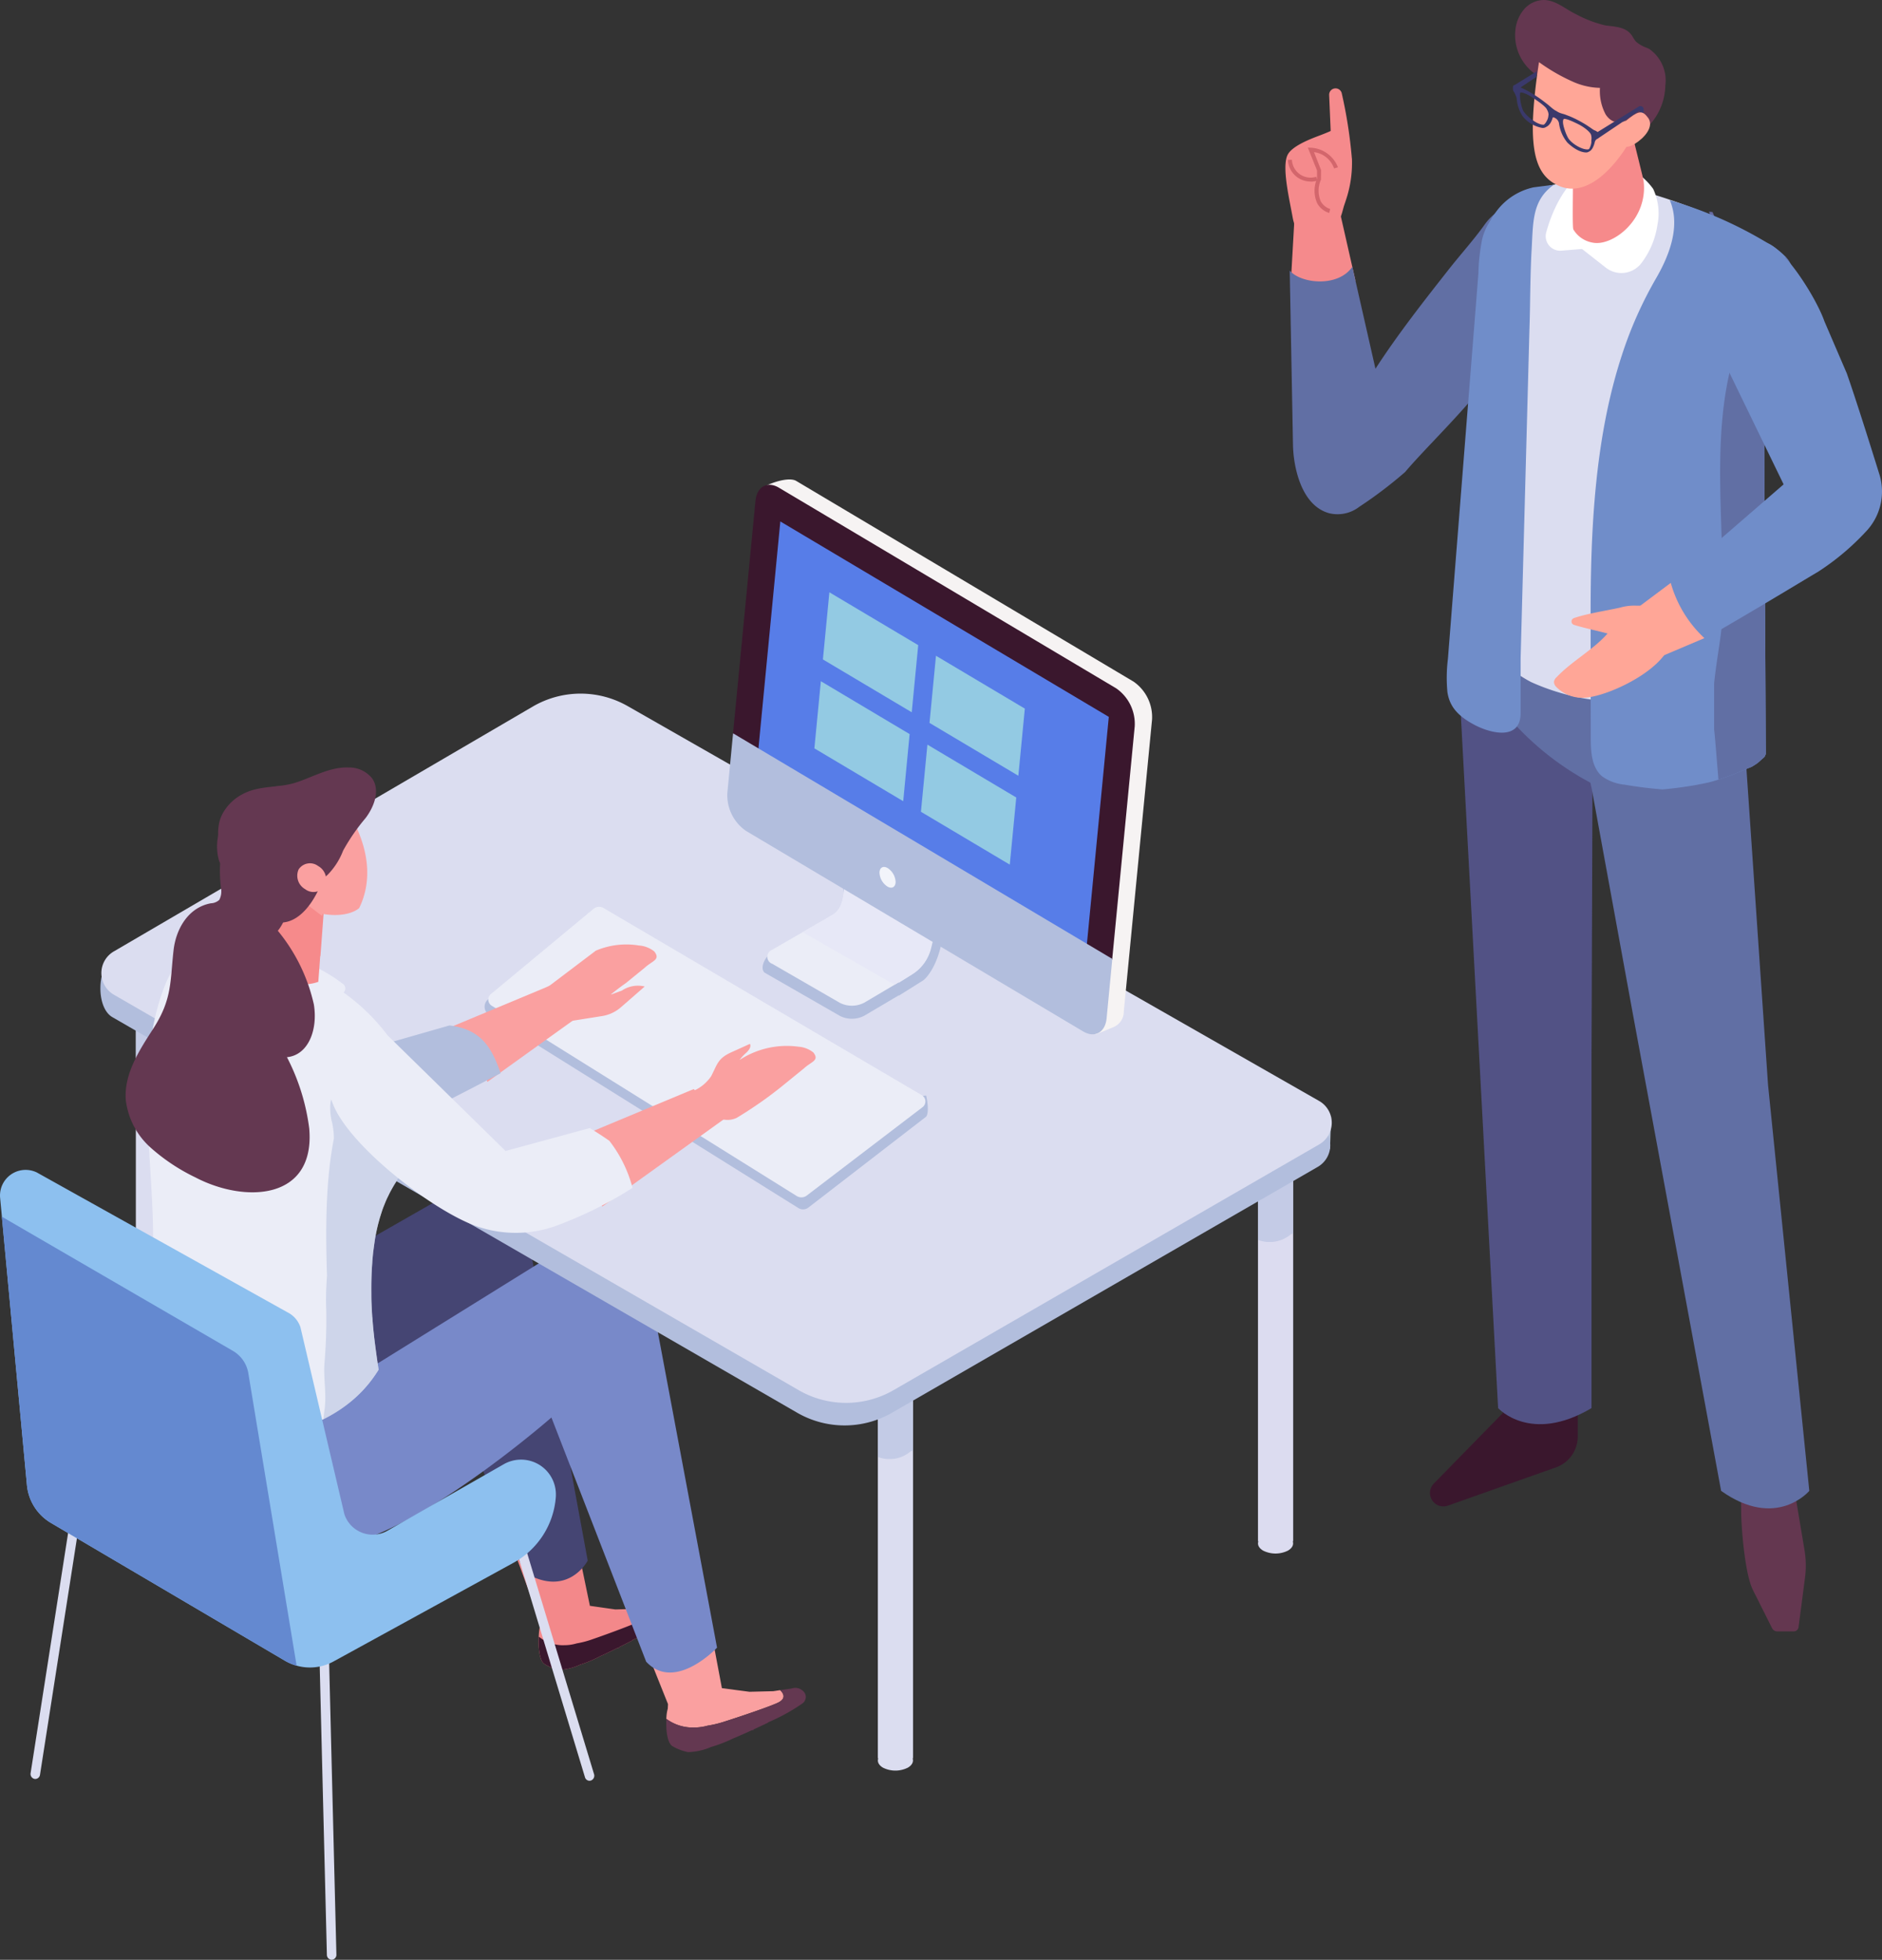
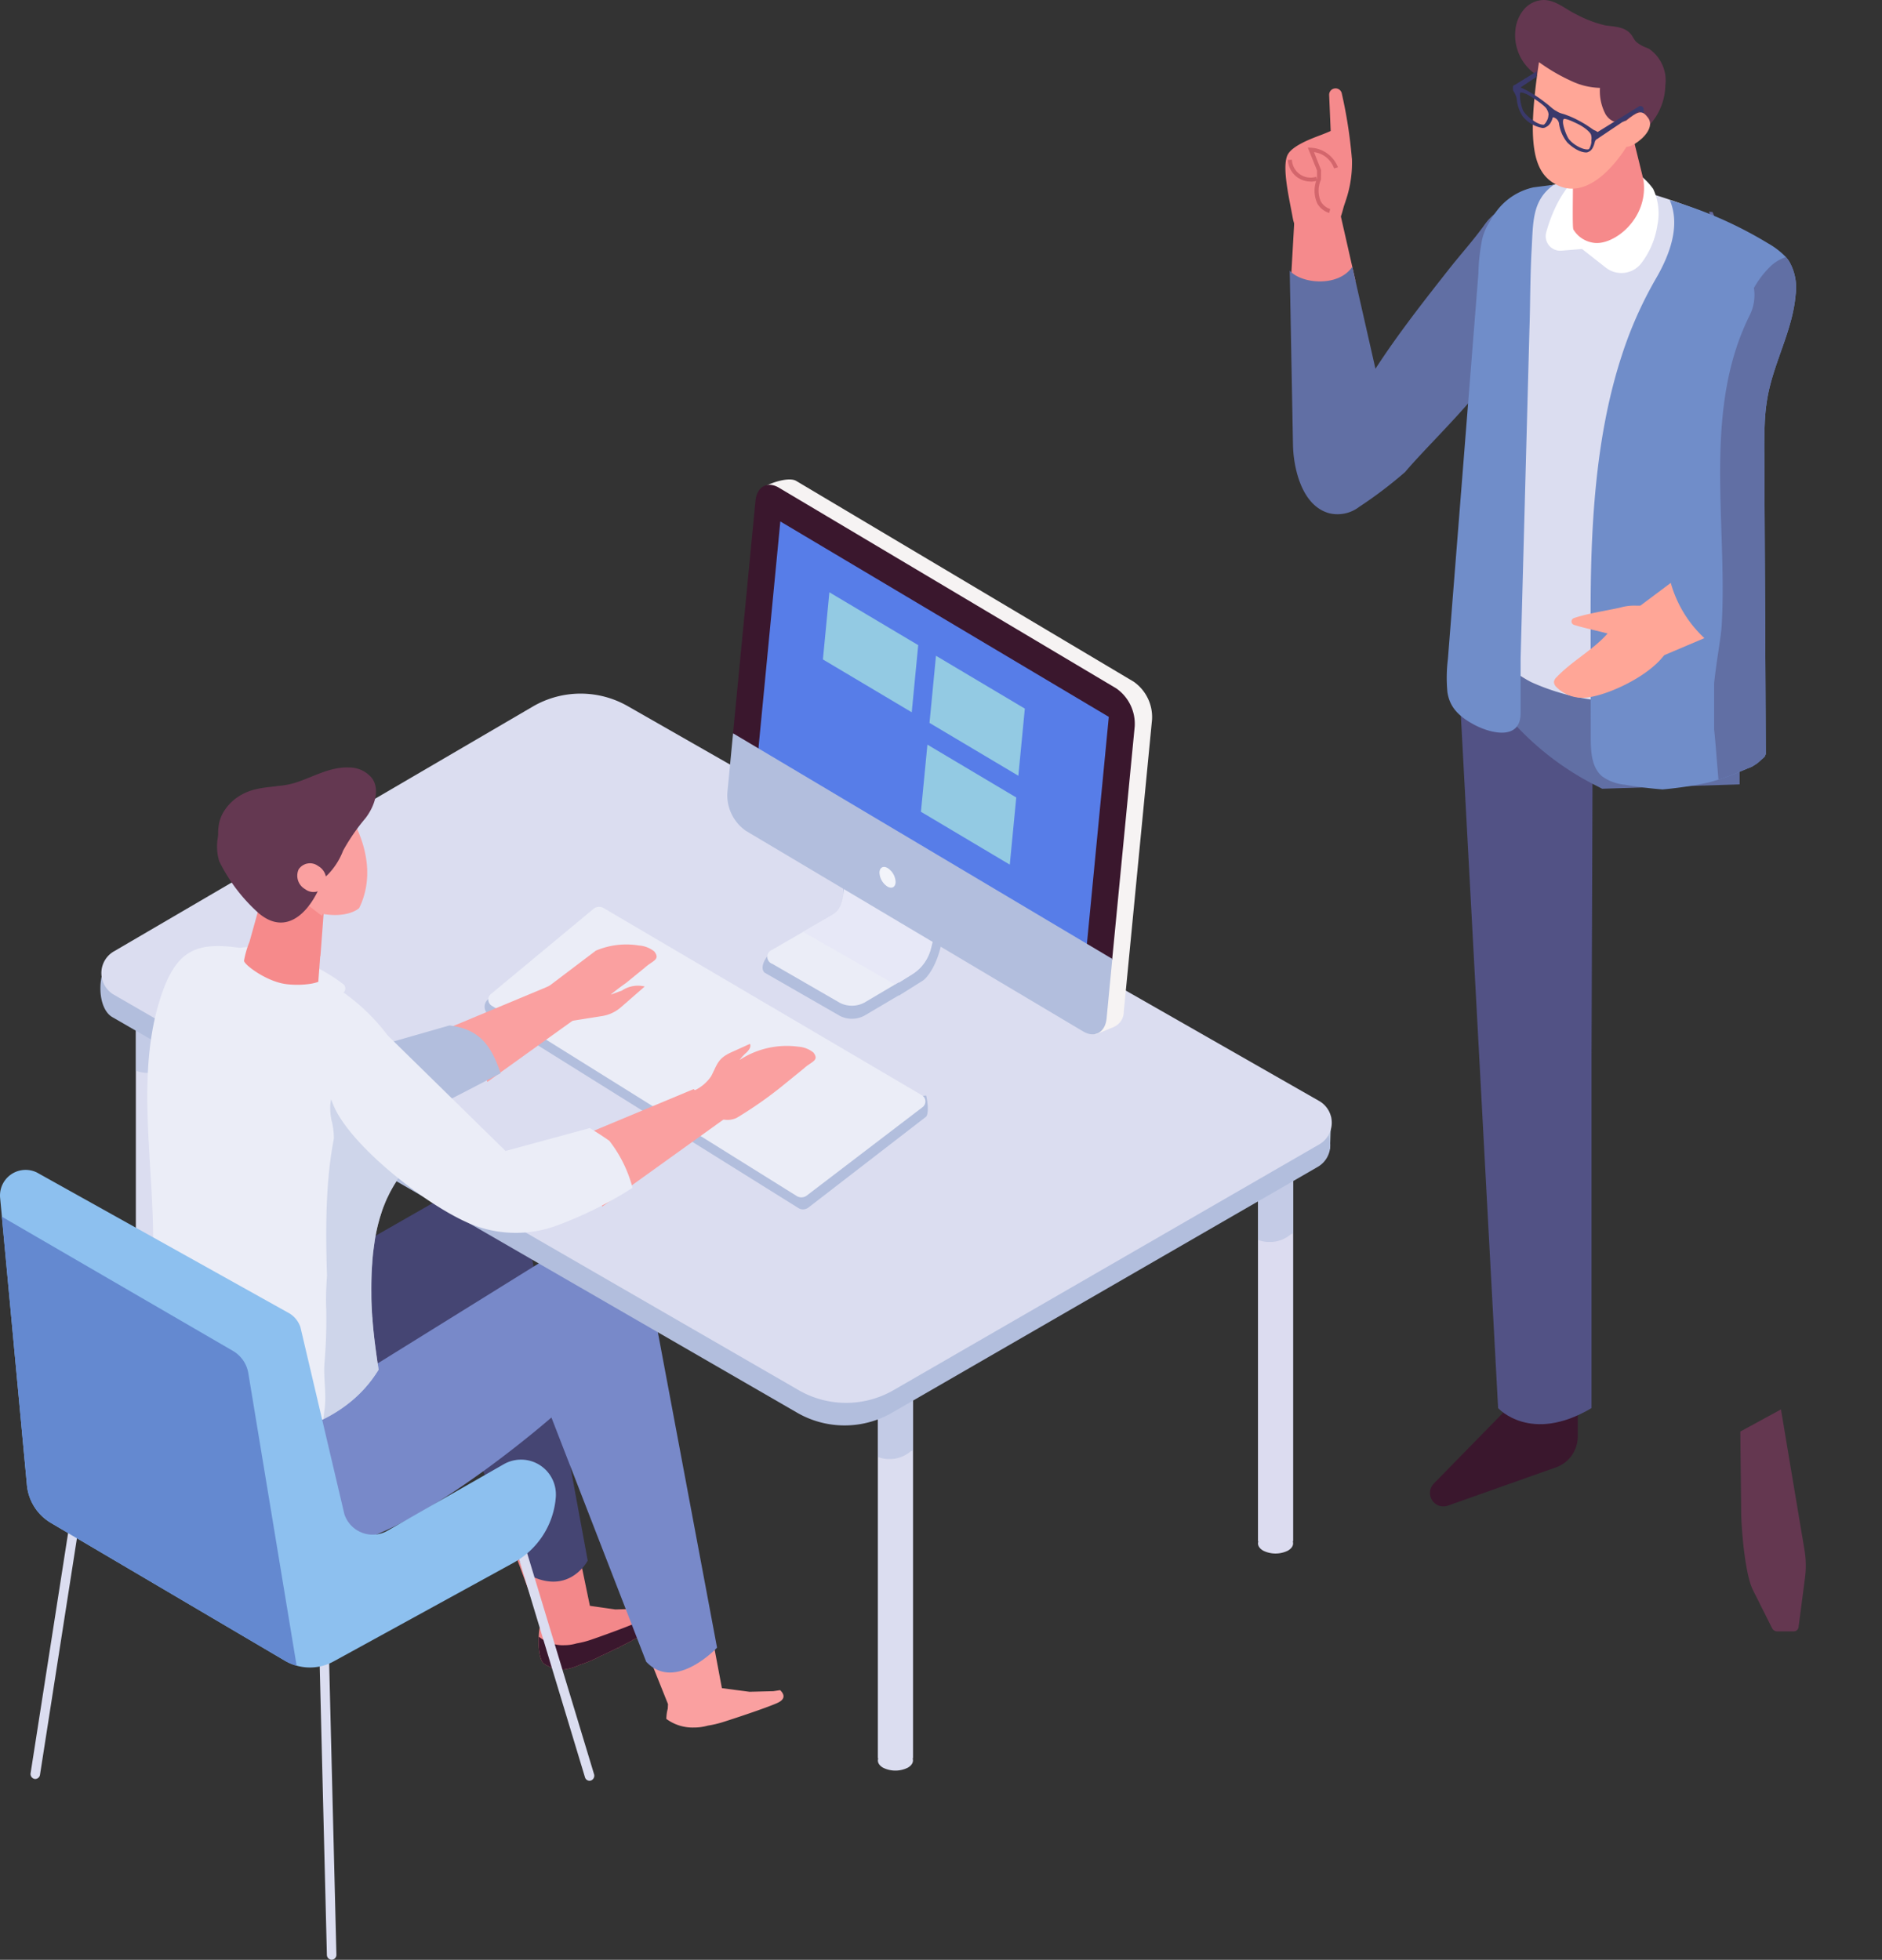
<svg xmlns="http://www.w3.org/2000/svg" width="165.37" height="172.23">
  <rect width="100%" height="100%" fill="#333333" stroke="none" />
  <defs>
    <clipPath id="b">
      <path data-name="長方形 262" fill="none" d="M0 0h165.37v172.226H0z" />
    </clipPath>
    <clipPath id="c">
      <path data-name="長方形 257" fill="none" d="M0 0h3.091v8.495H0z" />
    </clipPath>
    <clipPath id="d">
      <path data-name="長方形 260" fill="none" d="M0 0h7.04v28.698H0z" />
    </clipPath>
    <clipPath id="a">
      <path d="M0 0h165.37v172.23H0z" />
    </clipPath>
  </defs>
  <g data-name="グループ 42" clip-path="url(#a)">
    <g data-name="グループ 41" clip-path="url(#b)">
      <g data-name="グループ 40">
        <g data-name="グループ 39" clip-path="url(#b)">
          <path data-name="パス 1519" d="M58.689 152.791" fill="#faa0a0" />
          <path data-name="パス 1520" d="M62.171 151.656a9.277 9.277 0 0 0 1.48-.356c1.683-.537 3.961-1.318 4.673-1.649.817-.376.5-.857.225-1.116l-.6.091-2.093.052-2.424-.318-3.219-17.135-2.278.849-5.821 1.24 6.583 16.448-.021.4a3.463 3.463 0 0 0-.113.669c-.006.073-.01.152-.014.229a3.882 3.882 0 0 0 2.417.76 4.444 4.444 0 0 0 1.2-.16" fill="#faa0a0" />
          <path data-name="パス 1521" d="M58.54 151.395" fill="#faa0a0" />
          <path data-name="パス 1522" d="M58.925 153.311c-.017-.022-.031-.052-.047-.077.016.025.03.055.047.077" fill="#faa0a0" />
          <path data-name="パス 1523" d="M58.617 152.463" fill="#faa0a0" />
          <path data-name="パス 1524" d="M58.57 152.106q-.012-.131-.02-.265c.005.09.011.177.02.265" fill="#faa0a0" />
          <path data-name="パス 1525" d="M58.79 153.082c-.017-.038-.03-.081-.045-.123.015.041.028.085.045.123" fill="#faa0a0" />
          <path data-name="パス 1526" d="M58.545 151.747c0-.1-.006-.207-.006-.309 0 .1 0 .205.006.309" fill="#faa0a0" />
-           <path data-name="パス 1527" d="M70.805 149.132a.7.7 0 0 0-.105-.363.988.988 0 0 0-1.149-.377l-1 .143c.275.26.592.74-.226 1.116-.712.331-2.989 1.112-4.673 1.649a9.278 9.278 0 0 1-1.48.356 4.445 4.445 0 0 1-1.2.16 3.882 3.882 0 0 1-2.417-.76 7.365 7.365 0 0 0-.01.338v.043c0 .1 0 .206.006.309v.095q.007.134.019.265c0 .047.011.092.016.138.009.073.019.146.031.215s.022.11.034.165.024.114.039.167.037.113.056.168.029.085.046.122a1.114 1.114 0 0 0 .087.153c.016.025.029.055.047.077a.572.572 0 0 0 .168.15 4.326 4.326 0 0 0 1.367.519 5.454 5.454 0 0 0 2.016-.448 12.394 12.394 0 0 0 1.931-.746c.592-.247 1.156-.5 1.635-.721l.169-.033a.291.291 0 0 1 .021-.052c.754-.344 1.276-.6 1.276-.6l-.028-.013a16.539 16.539 0 0 0 3.023-1.662.712.712 0 0 0 .3-.578" fill="#643851" />
          <path data-name="パス 1528" d="M47.352 143.595c-.078.961.013 2.35.487 2.635a3.784 3.784 0 0 0 1.259.519 4.688 4.688 0 0 0 1.856-.448 10.886 10.886 0 0 0 1.778-.746c.545-.247 1.064-.5 1.506-.721l.156-.033a.32.32 0 0 1 .019-.052c.695-.344 1.175-.6 1.175-.6l-.026-.013a14.907 14.907 0 0 0 2.785-1.662.732.732 0 0 0 .279-.578.742.742 0 0 0-.1-.363.872.872 0 0 0-1.058-.377l-.922.143-.552.091-1.928.052-2.233-.318-3.5-16.883-1.565.6-5.362 1.24 6.063 16.448-.019.4a3.71 3.71 0 0 0-.1.669" fill="#f3888a" />
          <path data-name="パス 1529" d="M49.566 144.584a3.791 3.791 0 0 0 1.11-.16 8 8 0 0 0 1.363-.356c1.55-.536 3.648-1.318 4.3-1.649.753-.377.461-.857.207-1.116l.922-.143a.872.872 0 0 1 1.058.377.742.742 0 0 1 .1.363.732.732 0 0 1-.279.578 14.9 14.9 0 0 1-2.784 1.662l.026.013s-.48.253-1.175.6a.28.28 0 0 0-.019.052l-.156.032c-.441.221-.961.474-1.506.721a10.874 10.874 0 0 1-1.779.746 4.684 4.684 0 0 1-1.856.448 3.788 3.788 0 0 1-1.259-.519c-.438-.264-.546-1.467-.5-2.406a3.389 3.389 0 0 0 2.226.76" fill="#3a172d" />
          <path data-name="パス 1530" d="m46.348 108.411 5.294 28.741s-1.75 3.365-5.6 1.009l-7.874-19.515s-7.734 6.515-14.16 9.2a6.633 6.633 0 0 1-8.746-3.778l-1.592-4.411 26.772-15.309 1.509.145a4.893 4.893 0 0 1 4.4 3.919" fill="#454573" />
          <path data-name="パス 1531" d="m57.1 113.316 5.906 31.484s-3.7 3.947-6.228 1.233l-8.325-21.461s-17.948 15.726-22.757 10.176l2.22-11.655 22.94-14.245 1.6.159a5.251 5.251 0 0 1 4.648 4.309" fill="#7889c9" />
          <path data-name="パス 1532" d="M112.211 98.136h4.748l-.091 2.832-4.762 1.2Z" fill="#bdc9e0" />
          <path data-name="パス 1533" d="M77.136 119.966v34.475a.239.239 0 0 0 .026.112v.009c-.086.276.06.568.422.784a2.443 2.443 0 0 0 2.187 0c.37-.215.508-.508.431-.784v-.009a.238.238 0 0 0 .026-.112v-34.475a.248.248 0 0 0-.25-.241h-2.592a.248.248 0 0 0-.25.241" fill="#dbddf0" />
          <g data-name="グループ 29" opacity=".57">
            <g data-name="グループ 28">
              <g data-name="グループ 27" clip-path="url(#c)" transform="translate(77.138 119.725)">
                <path data-name="パス 1534" d="M-.002.241v8.075a2.877 2.877 0 0 0 2.885-.491 1.141 1.141 0 0 0 .207-.086v-7.5a.248.248 0 0 0-.25-.241H.248a.248.248 0 0 0-.25.241" fill="#b2bedd" />
              </g>
            </g>
          </g>
          <path data-name="パス 1535" d="M11.937 86.021v34.466a.238.238 0 0 0 .026.112v.009c-.086.276.06.568.422.784a2.443 2.443 0 0 0 2.187 0c.37-.215.508-.508.431-.784v-.009a.238.238 0 0 0 .026-.112V86.021a.248.248 0 0 0-.25-.241h-2.592a.248.248 0 0 0-.25.241" fill="#dbddf0" />
          <g data-name="グループ 32" opacity=".57">
            <g data-name="グループ 31">
              <g data-name="グループ 30" clip-path="url(#c)" transform="translate(11.937 85.78)">
                <path data-name="パス 1536" d="M0 .241v8.077a2.877 2.877 0 0 0 2.885-.491 1.144 1.144 0 0 0 .207-.086v-7.5A.248.248 0 0 0 2.842 0H.25A.248.248 0 0 0 0 .241" fill="#b2bedd" />
              </g>
            </g>
          </g>
          <path data-name="パス 1537" d="M110.538 100.89v34.475a.238.238 0 0 0 .026.112v.009c-.086.276.06.568.422.784a2.443 2.443 0 0 0 2.187 0c.37-.215.508-.508.431-.784v-.009a.238.238 0 0 0 .026-.112V100.89a.248.248 0 0 0-.25-.241h-2.592a.248.248 0 0 0-.25.241" fill="#dcdcf0" />
          <g data-name="グループ 35" opacity=".57">
            <g data-name="グループ 34">
              <g data-name="グループ 33" clip-path="url(#c)" transform="translate(110.538 100.649)">
                <path data-name="パス 1538" d="M0 .241v8.075a2.877 2.877 0 0 0 2.885-.491 1.144 1.144 0 0 0 .207-.086v-7.5a.248.248 0 0 0-.25-.241H.25A.248.248 0 0 0 0 .239" fill="#b2bedd" />
              </g>
            </g>
          </g>
          <path data-name="パス 1539" d="m9.959 84.134 36.715-20.063a8.338 8.338 0 0 1 8.344-.042l60.767 34.707a2.2 2.2 0 0 1 .009 3.81l-37.409 21.606a8.339 8.339 0 0 1-8.342 0L9.872 89.388c-1.459-.843-1.368-4.4.087-5.255" fill="#b2bedd" />
          <path data-name="パス 1540" d="m9.994 83.618 36.812-21.519a8.339 8.339 0 0 1 8.344-.047l60.767 34.707a2.2 2.2 0 0 1 .009 3.81l-37.409 21.6a8.34 8.34 0 0 1-8.342 0L10.004 87.417a2.2 2.2 0 0 1-.01-3.8" fill="#dbddf0" />
          <path data-name="パス 1541" d="M73.167 74.185s2.226 6.079 0 7.364l-1.076.621-4.246 1.515c-.594.343-1.107 1.353-.677 1.783l6.631 3.811a2.343 2.343 0 0 0 2.15-.018l3.01-1.78.03.014c.346-.215.669-.418.96-.6l.132-.078c.012-.008.02-.017.032-.025.61-.383 1.024-.645 1.024-.645s1.883-1.379 1.883-6.277Z" fill="#b2bedd" />
          <path data-name="パス 1542" d="M82.391 78.364a18.042 18.042 0 0 1-.631 5.166 3.8 3.8 0 0 1-1.632 2.106l-.018.012a.15.15 0 0 0-.033.027l-.13.076-.961.6-.033-.016-.347.206-2.658 1.573a2.34 2.34 0 0 1-2.154.016l-5.925-3.423a.659.659 0 0 1 0-1.248l2.664-1.541 1.552-.9h.005c.385-.223.754-.434 1.074-.624 2.175-1.253.108-7.064.006-7.351v-.006h.005Z" fill="#ebedf7" />
-           <path data-name="パス 1543" d="M82.329 78.303a18.926 18.926 0 0 1-.637 5.322 3.5 3.5 0 0 1-1.5 1.971l-.083.052a.151.151 0 0 0-.033.027l-.13.076-.961.6-.033-.016-.347.206-8.073-4.622 1.552-.9h.005c.385-.223.754-.434 1.074-.624 2.175-1.253.108-7.064.006-7.351l.005-.006Z" fill="#e7e8f7" />
+           <path data-name="パス 1543" d="M82.329 78.303a18.926 18.926 0 0 1-.637 5.322 3.5 3.5 0 0 1-1.5 1.971l-.083.052l-.13.076-.961.6-.033-.016-.347.206-8.073-4.622 1.552-.9h.005c.385-.223.754-.434 1.074-.624 2.175-1.253.108-7.064.006-7.351l.005-.006Z" fill="#e7e8f7" />
          <path data-name="パス 1544" d="m97.89 90.245-1.6.663c-.328-.191.074-.462-.263-.64l.056-.579L67.97 72.96a39.905 39.905 0 0 0 4.019-13.151 22.042 22.042 0 0 0-1.705-11.954c-.472-1.96-2.3-3.322-3.271-4.99.63-.422 2.3-.985 2.95-.6l29.643 17.638a3.794 3.794 0 0 1 1.622 3.352l-2.481 25.642a1.461 1.461 0 0 1-.861 1.347" fill="#f6f3f3" />
          <path data-name="パス 1545" d="M97.731 84.322a4.05 4.05 0 0 0-1.937 3.492c.008.137.009.272.008.408-.019.034-.033.07-.052.1a3.678 3.678 0 0 0-.31.7 62.768 62.768 0 0 0-7.189-5.089c-3.054-1.737-6.423-2.914-9.592-4.425a51.777 51.777 0 0 1-9.494-5.879c-2.677-2.075-3.964-3.167-4.052-6.685a3.95 3.95 0 0 0-.723-2.26l.023-.242 1.97-20.424c.118-1.247 1.041-1.763 2.059-1.158l29.64 17.635a3.8 3.8 0 0 1 1.624 3.35l-1.975 20.424Z" fill="#3a172d" />
          <path data-name="パス 1546" d="m66.187 70.513 2.38-24.687L97.429 63l-2.38 24.687Z" fill="#577de8" />
          <path data-name="パス 1547" d="m65.535 73.012 29.643 17.634c1.018.605 1.941.088 2.059-1.158l.5-5.217-33.323-19.825-.5 5.216a3.807 3.807 0 0 0 1.623 3.35" fill="#b2bedd" />
          <path data-name="パス 1548" d="M78.696 77.498c0 .452-.317.64-.708.42a1.535 1.535 0 0 1-.708-1.215c0-.452.317-.64.708-.421a1.535 1.535 0 0 1 .708 1.215" fill="#f2f4fa" />
          <path data-name="パス 1549" d="m80.683 56.697-7.806-4.645-.569 5.9 7.806 4.645Z" fill="#93cae3" />
          <path data-name="パス 1550" d="m90.051 62.275-7.807-4.645-.569 5.9 7.807 4.645Z" fill="#93cae3" />
-           <path data-name="パス 1551" d="m79.928 64.514-7.8-4.647-.569 5.9 7.806 4.645Z" fill="#93cae3" />
          <path data-name="パス 1552" d="m89.298 70.086-7.807-4.645-.569 5.9 7.807 4.645Z" fill="#93cae3" />
          <path data-name="パス 1553" d="M43.828 86.969c1.811-.341 3.584-.891 5.4-1.285a3.68 3.68 0 0 0 1.988-1.212c4.039 1.43 6.11 4.431 8.408 5.13 6.685 2.031 13.082 4.891 19.871 6.556a5.057 5.057 0 0 0 1.885.122c.176.723.224 1.714-.04 1.885l-10.343 7.986a.777.777 0 0 1-.855.008L42.975 89.191a.847.847 0 0 1-.116-1.342Z" fill="#b2bedd" />
          <path data-name="パス 1554" d="m81.032 97.325-10.161 7.757a.779.779 0 0 1-.844.039L43.201 88.383a.638.638 0 0 1-.017-1.064l9.005-7.477a.78.78 0 0 1 .838-.046l27.984 16.459a.637.637 0 0 1 .022 1.07" fill="#ebedf7" />
          <path data-name="パス 1555" d="M52.355 83.546a6.847 6.847 0 0 1 3.782-.454 2.431 2.431 0 0 1 1.354.523c.571.738-.16.805-.845 1.437l-1.648 1.342c-.449.311-.887.651-1.324 1h.043l.933-.342a2.516 2.516 0 0 1 2-.355l-2.063 1.8a3.314 3.314 0 0 1-1.66.793l-3.54.562.173-.125a2.05 2.05 0 0 1-1.15-.471l-1.874-1.571 1.835-1.123Z" fill="#faa0a0" />
          <path data-name="パス 1556" d="m39.449 90.327 8.715-3.636 2.793 2.55-8.128 5.838a12.892 12.892 0 0 0-3.38-4.752" fill="#faa0a0" />
          <path data-name="パス 1557" d="M17.657 88.098a4.627 4.627 0 0 1 .119-1.461 4.284 4.284 0 0 1 1.9-2.838c2.929-1.58 6.136 2.8 7.909 4.485l2.977 4.394 8.94-2.561c2.754.347 3.686 1.888 4.489 4.2-1.78.917-8.606 4.547-10.581 5.158-2.445.757-2.712-.02-5.151-.8-4.109-1.309-10.273-6.142-10.6-10.583" fill="#b2bedd" />
          <path data-name="パス 1558" d="M13.118 113.966c1.287-8.391-1.72-18.142 1.028-26.419 1.357-4.092 3.149-4.821 7.076-4.223a11.074 11.074 0 0 0 2.723 1.121 17.475 17.475 0 0 1 12.6 11.163c.34.983-.278 3.2-.066 4.223a10.921 10.921 0 0 1-1.128 3.086c-.05.092-.1.184-.149.268a2.904 2.904 0 0 1-.1.169c-.148.261-.295.491-.434.722-.008.008-.008.015-.016.023-.082.146-.164.284-.239.422-.017.038-.042.077-.058.107a5.628 5.628 0 0 0-.226.445 7.093 7.093 0 0 0-.253.545c-.026.061-.052.13-.079.2a.524.524 0 0 0-.043.107c-.068.154-.121.307-.175.461l-.081.253a.048.048 0 0 0-.009.031c-.054.169-.109.338-.155.507-.048.184-.1.361-.143.537-.02.092-.04.176-.06.261s-.041.192-.061.284l-.1.507c-.014.107-.035.215-.049.322l-.038.276c-.036.246-.066.5-.1.745l-.062.668-.015.253c-.068.9-.084 1.789-.075 2.641 0 .238 0 .476.009.722s.023.476.032.706c0 .015 0 .023.006.031 0 .176.016.353.027.537 0 .054.015.115.019.169.031.476.076.959.129 1.436.023.238.053.476.083.714q.128 1.014.278 2.027l.053.361c-2.666 4.355-7.6 5.866-12.634 6.359a12.727 12.727 0 0 1-7.816-2.943 3.978 3.978 0 0 1-1.358-2.242c-.442-2.257 1.229-4.791 1.653-7.586" fill="#ebedf7" />
          <g data-name="グループ 38" opacity=".5" style="mix-blend-mode:multiply;isolation:isolate">
            <g data-name="グループ 37">
              <g data-name="グループ 36" clip-path="url(#d)" transform="translate(28.419 96.031)">
                <path data-name="パス 1559" d="M.726 28.011c.1-7.812-1.571-18.913.8-26.367 2.06.7 4.071 3.467 5.4 5.247.034.045.074.09.107.135a9.6 9.6 0 0 0-1.1 1.574 5.308 5.308 0 0 0-.226.445 7.093 7.093 0 0 0-.253.545c-.026.061-.052.13-.079.2a.515.515 0 0 0-.043.107c-.061.153-.121.307-.175.46l-.081.253a.05.05 0 0 0-.009.031c-.054.169-.109.338-.155.506-.048.184-.1.361-.143.538-.02.092-.04.176-.06.261s-.041.192-.061.284l-.1.507c-.014.107-.035.215-.049.322l-.038.276c-.036.245-.066.5-.1.745l-.062.668-.015.253c-.068.9-.084 1.789-.075 2.641 0 .238 0 .476.009.722s.023.476.032.706c0 .015 0 .023.006.031 0 .176.016.353.027.537 0 .054.015.115.019.169.031.476.076.96.129 1.436.023.238.053.476.083.714q.128 1.013.278 2.027l.053.361a11.633 11.633 0 0 1-4.854 4.353c.033-.292.073-.581.109-.867.184-1.359-.1-2.649-.012-4.031a44.918 44.918 0 0 0 .158-4.775c-.126-2.733.431-5.536.417-8.276a57.543 57.543 0 0 1 .069-3.4c.045-.875.1-1.743.148-2.618a6.409 6.409 0 0 0-.124-2.134c-.2-.691-.422-2.841.735-2.572.32.077.616.56.838.806Z" fill="#b2bedd" />
              </g>
            </g>
          </g>
          <path data-name="パス 1560" d="m62.682 97.959-2.275-1.908a3.625 3.625 0 0 0 2.078-1.465c.544-1.027.558-1.553 1.757-2.1l1.656-.749c.133.266-.1.562-.313.769a4.076 4.076 0 0 0-.6.648 7.586 7.586 0 0 1 5.173-1.167 2.355 2.355 0 0 1 1.311.507c.552.715-.155.779-.819 1.392l-1.6 1.3a35.676 35.676 0 0 1-4.31 3.05l-.011.005a1.912 1.912 0 0 1-2.057-.284" fill="#faa0a0" />
          <path data-name="パス 1561" d="m63.742 98.264-10.813 7.766-3.133-5.663 11.153-4.654Z" fill="#faa0a0" />
          <path data-name="パス 1562" d="m32.724 89.902 1.5 1.248 10.2 10 7.415-2.017c.059.04.114.083.176.121.5.309 1.016.644 1.525 1a11.385 11.385 0 0 1 2.04 4.139 34.611 34.611 0 0 1-6.865 3.389 10.471 10.471 0 0 1-6.865-.029c-3.738-1.307-11.108-6.972-12.587-10.71-3.275-8.274 3.465-7.145 3.465-7.145" fill="#ebedf7" />
          <path data-name="パス 1563" d="M30.114 86.457a.484.484 0 0 1 .034.8c-2.379 1.611-6.949 2.182-9.166-1.081-3.47-5.108 5.479-2.61 9.132.284" fill="#ebedf7" />
          <path data-name="パス 1564" d="M24.235 74.466q2.328-.419 4.686-.654l-.47 6.257-.1 1.356-.195 2.6h-.019l-.168 2.261a3.709 3.709 0 0 1-.77.185 7.9 7.9 0 0 1-1.958.027c-1.758-.18-3.779-1.706-3.8-2.062a8.193 8.193 0 0 1 .484-1.674Z" fill="#f68a8b" />
          <path data-name="パス 1565" d="m29.763 70.152-.515 3.346-.046-.028a1.233 1.233 0 0 1-.065.336 4.092 4.092 0 0 1-.312.683c-.16.362-.317.725-.489 1.082a1.093 1.093 0 0 1-.415.455 4.65 4.65 0 0 0 .684.433l-.772 1.287a6.511 6.511 0 0 1-1.818 1.018c.789.54 1.514 1.17 2.289 1.728l.041-.175c2.316.386 3.217-.515 3.217-.515 2.316-4.761-1.8-9.651-1.8-9.651" fill="#faa0a0" />
          <path data-name="パス 1566" d="M19.561 71.498a4.222 4.222 0 0 1 1.651-1.651c1.554-.88 3.2-.552 4.818-1.085 1.528-.5 2.988-1.389 4.65-1.313a2.568 2.568 0 0 1 2.019.957c.722 1.037.185 2.484-.578 3.491a17.509 17.509 0 0 0-1.972 2.859 6.158 6.158 0 0 1-1.361 2.123c-1 .891-1.85 2.065-2.921 2.869-3.378 2.537-6.572-3.565-6.692-6.2a4.592 4.592 0 0 1 .1-1.3 3.268 3.268 0 0 1 .289-.756" fill="#643851" />
          <path data-name="パス 1567" d="M28.633 71.676a4.537 4.537 0 0 0-.47-.879c-1.77-2.581-4.983-1.975-7.076-.153-.771.671-1.362.918-1.659 1.981a4.556 4.556 0 0 0-.17 3.053 14.931 14.931 0 0 0 3.457 4.56c1.753 1.5 3.412.866 4.65-.95 1.31-1.923 2.168-5.37 1.268-7.612" fill="#643851" />
          <path data-name="パス 1568" d="M26.822 78.147a1.36 1.36 0 0 1-.581-1.744 1.194 1.194 0 0 1 1.718-.292 1.359 1.359 0 0 1 .581 1.745 1.194 1.194 0 0 1-1.718.292" fill="#faa0a0" />
-           <path data-name="パス 1569" d="M24.417 81.803a15.5 15.5 0 0 1 3.164 6.48c.36 2.258-.512 4.447-2.367 4.625a18.736 18.736 0 0 1 1.958 6.266c.545 6.32-5.655 6.582-10.013 4.293a16.86 16.86 0 0 1-3.959-2.643 6.644 6.644 0 0 1-2.146-4.149c-.175-2.27 1.167-4.344 2.4-6.255 1.7-2.632 1.485-4.186 1.8-6.936.217-1.857 1.291-3.737 3.273-4.1a1.16 1.16 0 0 0 .741-.3 1.6 1.6 0 0 0 .148-1.058 12.094 12.094 0 0 1 .219-4.21c.683-2.248 3.251-3.257 5.058-.293 1.608 2.638 1.011 6.712-.286 8.281" fill="#643851" />
          <path data-name="パス 1570" d="M51.799 156.497a.422.422 0 0 1-.4-.313l-6.374-21.073a.448.448 0 0 1 .277-.554.415.415 0 0 1 .522.293l6.376 21.073a.448.448 0 0 1-.277.553.392.392 0 0 1-.123.02" fill="#dbddf0" />
          <path data-name="パス 1571" d="M29.141 172.226a.43.43 0 0 1-.418-.431l-.654-26.336a.432.432 0 0 1 .407-.454.423.423 0 0 1 .429.431l.654 26.336a.432.432 0 0 1-.407.454Z" fill="#dbddf0" />
          <path data-name="パス 1572" d="M3.103 156.34a.4.4 0 0 1-.069-.006.441.441 0 0 1-.344-.509l3.289-21.068a.421.421 0 0 1 .481-.364.441.441 0 0 1 .344.509l-3.289 21.067a.427.427 0 0 1-.412.371" fill="#dbddf0" />
          <path data-name="パス 1573" d="M48.846 131.317c0 .082 0 .171-.007.253a7.2 7.2 0 0 1-3.717 5.77l-15.813 8.673a4.331 4.331 0 0 1-3.245.37 4.265 4.265 0 0 1-1.034-.438L4.474 133.837a4.326 4.326 0 0 1-2.108-3.327l-2.2-23.59-.156-1.65a2.251 2.251 0 0 1 3.238-2.225l22.008 12.281a2.26 2.26 0 0 1 1.143 1.314l3.861 16.429a2.615 2.615 0 0 0 3.779 1.458l10.228-5.848a3.061 3.061 0 0 1 4.579 2.643" fill="#8dc0ef" />
          <path data-name="パス 1574" d="M26.064 146.385a4.254 4.254 0 0 1-1.034-.438l-20.556-12.11a4.326 4.326 0 0 1-2.108-3.327L.161 106.924l20.3 11.792a2.806 2.806 0 0 1 1.36 1.969Z" fill="#6489d0" />
          <path data-name="パス 1575" d="m119.099 24.653-.272-1.2-1.742-7.675-3.142-.1-.5 8.82.017 1.408a47.581 47.581 0 0 1 5.645-1.25" fill="#f58a8c" />
          <path data-name="パス 1576" d="M136.832 17.909a2.007 2.007 0 0 0-1.187-.349c-2.1.01-3.978.477-5.191 2.178-.969 1.358-2.115 2.618-3.147 3.931-2.233 2.84-4.478 5.7-6.447 8.738l-2.033-8.957c-1.256 1.831-4.53 1.478-5.5.327l.287 15.318c.029 1.817.677 5.346 3.2 6.014a3.128 3.128 0 0 0 2.63-.573 37.564 37.564 0 0 0 4.02-3.051c1.792-2.128 5.741-5.9 7.307-8.28 2.838-4.318 5.058-4.867 6.715-8.55.719-1.6 1.06-5.55-.652-6.746" fill="#616fa4" />
          <path data-name="パス 1577" d="M146.023 18.084q-.517-.088-1.032-.188l1.055 1.292c0-.367-.005-.735-.023-1.1" fill="#676ba4" />
          <path data-name="パス 1578" d="m150.478 18.633-.307-.026q.154.454.293.915l.175-.516a20.848 20.848 0 0 0-.162-.372" fill="#676ba4" />
          <path data-name="パス 1579" d="M138.635 121.29v4.956a2.874 2.874 0 0 1-1.915 2.71l-9.494 3.363a1.18 1.18 0 0 1-1.238-1.937l6.075-6.211.039-4.752Z" fill="#3a172d" />
          <path data-name="パス 1580" d="M128.171 51.712v7.579l3.467 64.456s2.848 3.181 8.209 0V92.769l.119-33.478Z" fill="#525285" />
          <path data-name="パス 1581" d="m157.378 129.164 1.18 7.043a8.244 8.244 0 0 1 .049 2.427l-.572 4.383a.425.425 0 0 1-.411.352h-1.48a.505.505 0 0 1-.439-.292l-1.678-3.347c-.7-1.4-1.026-5.406-1.031-6.946l-.075-6.977 3.572-1.944Z" fill="#643750" />
-           <path data-name="パス 1582" d="m153.018 61.116 2.338 34.219 3.626 35.686s-2.886 3.458-7.749 0l-7.739-41.83-3.63-19.87-2.158-10.03Z" fill="#616fa4" />
          <path data-name="パス 1583" d="m140.78 69.317-.7-.359a24.992 24.992 0 0 1-10.189-9.667l5.444-9.117 13.925 5.278 3.6 5.111v8.371Z" fill="#616fa4" />
          <path data-name="パス 1584" d="M152.389 19.861a29.568 29.568 0 0 0-3.185-1.4 58.44 58.44 0 0 0-2.324-.858h-.009c-4.811-1.653-10.978-2.9-14.633.936a7.647 7.647 0 0 0-.706.872 5.242 5.242 0 0 0-1.061 3.191c.094 1.116.3 2.161.3 3.305v26.508a20.789 20.789 0 0 0 .436 3.349c0 1.513 1.113 3.026 3.337 4.181a19.6 19.6 0 0 0 16.116 0c2.7-1.4 3.755-3.338 3.172-5.158l.054-.131a16.907 16.907 0 0 1-.617-3.613c-.121-6.083.017-18.88 2.384-26.087.763-2.33-1.151-3.971-3.262-5.1" fill="#dbddf0" />
          <path data-name="パス 1585" d="M157.777 25.939c-.262 3.044-1.862 5.812-2.435 8.807a17.1 17.1 0 0 0-.276 2.478 49.68 49.68 0 0 0-.035 2.7q.042 9.419.092 18.846.021 3.749.035 7.5a.054.054 0 0 1-.014.035c-.028.064-.057.12-.078.184a.39.39 0 0 0-.071.078l-.021.021c-.226.177-.446.418-.644.545-.134.092-.276.177-.418.262-.885.347-1.734.743-2.641 1.034-.036.014-.064.021-.1.036a1.529 1.529 0 0 1-.17.049c-.142.05-.283.085-.425.128l-.3.085-.135.035a39.372 39.372 0 0 1-1.193.24c-.949.163-1.9.29-2.86.375a37.47 37.47 0 0 1-3.342-.418 4.044 4.044 0 0 1-1.975-.736c-.92-.786-.991-2.159-.991-3.37q-.011-5.362-.014-10.725c-.007-7.483.354-15.582 2.733-22.868a35.07 35.07 0 0 1 3-6.768c1.225-2.1 2.18-4.672 1.225-6.9a36.086 36.086 0 0 1 8.645 3.8 6.823 6.823 0 0 1 1.557 1.2 3.019 3.019 0 0 1 .29.382 4.637 4.637 0 0 1 .559 2.959" fill="#708dc9" />
          <path data-name="パス 1586" d="M157.777 25.939c-.262 3.044-1.862 5.812-2.435 8.807a17.1 17.1 0 0 0-.276 2.478 49.68 49.68 0 0 0-.035 2.7q.042 9.419.092 18.846.021 3.749.035 7.5a.054.054 0 0 1-.014.035c-.028.064-.057.12-.078.184a.39.39 0 0 0-.071.078l-.021.021c-.226.177-.446.418-.644.545-.134.092-.276.177-.418.262-.885.347-1.734.743-2.641 1.034-.036.014-.064.021-.1.036a1.53 1.53 0 0 1-.17.049c-.177-2.017-.318-4.014-.382-4.368v-4.09c.213-2.053.609-4.071.665-5.1.524-8.963-1.7-18.853 2.443-27.215a4 4 0 0 0 .389-2.435 8.332 8.332 0 0 1 1.473-1.918 3.466 3.466 0 0 1 1.338-.786 3.022 3.022 0 0 1 .29.382 4.638 4.638 0 0 1 .559 2.959" fill="#616fa4" />
          <path data-name="パス 1587" d="M127.182 60.81a13.343 13.343 0 0 1 .045-2.9l.577-7.322q.379-4.769.755-9.54t.757-9.572l.588-7.423a17.127 17.127 0 0 1 .341-3.07 5.471 5.471 0 0 1 .436-1.136c.109-.209.571-.941.416-.729.149-.215.3-.428.459-.634a5.524 5.524 0 0 1 3.2-2.02c.78-.1 1.34-.169 1.767-.219-1.923 1.374-1.8 3.3-1.942 5.73-.089 1.506-.118 3.641-.141 5.018-.014.8-.026 1.271-.049 1.957l-.775 28.9v4.821c0 2.414-2.586 1.8-4.019 1.05-1.624-.851-2.235-1.732-2.416-2.908" fill="#708dc9" />
          <path data-name="パス 1588" d="M145.273 16.614a5.968 5.968 0 0 0-1.585-1.518c-.212-.084-.42-.159-.625-.227a2.257 2.257 0 0 0-1.454-.543c-3.167 0-4.986 3.343-5.739 6.079a1.275 1.275 0 0 0 1.3 1.627l1.841-.152 2.084 1.636a2.211 2.211 0 0 0 3.16-.43 7.274 7.274 0 0 0 1.377-3.289 5.13 5.13 0 0 0-.364-3.188" fill="#fff" />
          <path data-name="パス 1589" d="M143.348 11.502a12.92 12.92 0 0 0-3.314 1.292c-.642.363-1.24.721-1.843 1.034.083 1.713-.071 6.166.065 6.346a2.455 2.455 0 0 0 1.709 1.152c1.758.343 4.934-2.082 4.442-5.522-.008-.055-.612-2.508-1.059-4.3" fill="#f68a8b" />
          <path data-name="パス 1590" d="M118.788 13.931a41.413 41.413 0 0 0-.88-5.691.562.562 0 0 0-1.116.121l.134 3.15c-.4.183-.827.342-1.244.5-.757.293-2.172.869-2.538 1.593-.532 1.054.152 3.882.438 5.488.387 2.17 1.826 1.99 3.7.642.539-.269.665-1.2.833-1.7.09-.265.18-.531.261-.8a10.23 10.23 0 0 0 .417-3.307" fill="#f58a8c" />
          <path data-name="パス 1591" d="M116.798 18.714a1.78 1.78 0 0 1-1.052-.843 2.676 2.676 0 0 1-.019-2.163v-.724l-.813-2.016.276.014a2.7 2.7 0 0 1 2.374 1.72l-.34.1a2.155 2.155 0 0 0-1.764-1.433l.622 1.577-.01.844a2.366 2.366 0 0 0-.015 1.907 1.429 1.429 0 0 0 .826.669Z" fill="#d3666c" />
          <path data-name="パス 1592" d="M115.175 15.954a1.992 1.992 0 0 1-2.01-1.9l.354-.017a1.645 1.645 0 0 0 2.133 1.5l.105.338a1.959 1.959 0 0 1-.581.087" fill="#d3666c" />
          <path data-name="パス 1593" d="M144.739 4.216a2.953 2.953 0 0 1-.976-.548c-.185-.2-.291-.454-.46-.664-.542-.668-1.487-.66-2.263-.776a10.535 10.535 0 0 1-2.585-.994C137.534.795 136.703 0 135.624 0a2.342 2.342 0 0 0-1.711.823 3.3 3.3 0 0 0-.752 1.775 4.185 4.185 0 0 0 1.655 3.849c1.347.864 2.637 1.871 4.01 2.732a15.218 15.218 0 0 0 2.144 1.162c.762.347.9.782 1.282 1.553a.776.776 0 0 0 .4.445.707.707 0 0 0 .443-.046 5.308 5.308 0 0 0 3.236-4.767 3.384 3.384 0 0 0-1.4-3.216 2.958 2.958 0 0 0-.187-.093" fill="#643750" />
          <path data-name="パス 1594" d="m135.281 5.124 1.52.1a7.072 7.072 0 0 0 5.126 2.094v2.84a.565.565 0 0 0 .582.542.606.606 0 0 0 .342-.106l.239 2.024s-2.891 5.166-6.149 3.7c-2.273-1.024-2.824-3.67-1.66-11.194" fill="#ffa697" />
-           <path data-name="パス 1595" d="M165.135 41.671c-.823-2.652-2.051-6.552-2.861-8.863l-1.963-4.568c-.707-2.016-3.3-6.136-4.944-6.845l-2.554-1.112c-2.244-.086-4.067 2.912-4.456 5.564l.155-.2 8.213 16.921-11.3 9.786a6.914 6.914 0 0 0 1.276 2.621 18.312 18.312 0 0 1 1.15 2.211c2.99-1.524 11.085-6.472 11.872-6.918a21.978 21.978 0 0 0 4.194-3.509 5.1 5.1 0 0 0 1.22-5.087" fill="#708dc9" />
          <path data-name="パス 1596" d="M146.722 55.149a2.969 2.969 0 0 0-2.9-1.92 4.383 4.383 0 0 0-1.442.163c-1.075.251-2.91.518-4.088.93a.314.314 0 0 0 .015.594c.968.3 1.989.5 2.947.758-1.225 1.411-3.123 2.414-4.467 3.828a.728.728 0 0 0-.242.409.648.648 0 0 0 .211.466 3.177 3.177 0 0 0 2.34.942c2.248.013 8.884-3.185 7.62-6.171" fill="#ffa697" />
          <path data-name="パス 1597" d="m146.809 51.227-4.253 3.184 2.514 3.662 4.694-1.992a10.5 10.5 0 0 1-2.955-4.854" fill="#ffa697" />
          <path data-name="パス 1598" d="M142.957 6.93a1.006 1.006 0 0 0-.883-.354 6.925 6.925 0 0 0-1.508.132l.036.223a2.189 2.189 0 0 1-.219-.4c-.208-.512-.282-1.068-.52-1.568a4.769 4.769 0 0 0-2.562-2.07 3.964 3.964 0 0 0-1.883-.416 1.558 1.558 0 0 0-1.437 1.067c-.177.838.654 1.534 1.4 2.025a16.427 16.427 0 0 0 2.924 1.654 6.159 6.159 0 0 0 2.282.5 4.347 4.347 0 0 0 .494 2.321c.27.443.8.832 1.28.628s.562-.81.588-1.318l.1-1.822a1.066 1.066 0 0 0-.087-.6" fill="#643750" />
          <path data-name="パス 1599" d="M144.424 9.615a.25.25 0 0 0-.107-.232l-.06-.035a.218.218 0 0 0-.029-.014l-.025-.007h-.134l-.014.005-.014.006-.015.007-.014.008-.012.006-.015.009-.015.01-.016.011-3.574 2.214-.013-.01-.019-.013-.029-.019-.059-.036-.028-.016-.065-.037-.078-.025a2.175 2.175 0 0 1-.185-.117l-.167-.117-.3-.2c-.1-.066-.207-.129-.308-.189l-.072-.042q-.123-.071-.243-.136a3.225 3.225 0 0 0-.155-.081l-.1-.054-.06-.031c-.108-.054-.213-.1-.316-.15l-.014-.006-.053-.023a4.553 4.553 0 0 0-.239-.1l-.076-.029-.105-.04-.1-.04c-.07-.025-.138-.047-.2-.068l-.026-.008h-.01c-.061-.018-.123-.036-.19-.058l-.024-.008a1.638 1.638 0 0 1-.289-.13c-.028-.016-.057-.034-.086-.054s-.059-.031-.087-.046a2.209 2.209 0 0 1-.286-.2l-.034-.029-.188-.16-.008-.007-.022-.018a9.034 9.034 0 0 0-.264-.215l-.057-.044-.131-.1-.144-.11-.1-.073-.138-.1-.1-.071a9.3 9.3 0 0 0-.194-.128l-.1-.069-.038-.025q-.16-.1-.325-.2l-.073-.042q-.117-.068-.236-.132l-.292-.151c-.098-.051-.184-.088-.276-.13l-.044-.02-.018-.01 1.38-.926.034-.486-1.901 1.173h-.008.008-.016l-.12.07a.041.041 0 0 1 .037 0c-.131-.044-.083.411-.069.448a2.445 2.445 0 0 1 .309.676 3.235 3.235 0 0 0 .543 1.6 2.85 2.85 0 0 0 1.692 1 .511.511 0 0 0 .33-.07l.12-.07a.719.719 0 0 0 .176-.153c.017-.019.03-.039.046-.059s.038-.045.054-.07.025-.046.037-.068l.032-.058c.01-.02.014-.023.019-.035.019-.041.034-.078.048-.115l.015-.036V10.5c.021-.055.035-.1.045-.134s.027-.039.04-.058a.286.286 0 0 1 .134.04.549.549 0 0 1 .047.03.509.509 0 0 1 .046.023.652.652 0 0 1 .293.428 3.366 3.366 0 0 0 .736 1.7c.992.951 1.664.867 1.7.866a.339.339 0 0 0 .179-.064c-.007 0-.011.013-.018.017l.12-.07a.577.577 0 0 0 .169-.167c.007-.009.014-.017.02-.027s.01-.011.014-.018a1.283 1.283 0 0 0 .075-.138l.024-.057.021-.05.021-.049c.016-.044.027-.081.039-.12l.019-.058v-.008l.035-.126a.409.409 0 0 1 .07-.138.388.388 0 0 1 .106-.1.15.15 0 0 0 .015-.009.08.08 0 0 1-.025.02l.121-.07a.079.079 0 0 0 .025-.021v.005-.008l3.532-2.372a.235.235 0 0 1 .027-.019c.019-.011.033 0 .049 0 .01.019.025.031.023.061l-.042.468V10.365l.006.011a.084.084 0 0 0 .029.028l.06.035a.111.111 0 0 0 .118-.008.359.359 0 0 0 .164-.283Zm-8.426 1.406.008-.01-.006.008m.056-.881a.92.92 0 0 1-.019.169 1.153 1.153 0 0 1-.077.228c-.021.047-.042.082-.063.121l-.041.076c-.013.022-.016.022-.024.034a.931.931 0 0 1-.1.125l-.03.031a.465.465 0 0 1-.048.038h-.024a.9.9 0 0 1-.326-.059 2.3 2.3 0 0 1-.389-.183 3.532 3.532 0 0 1-.3-.2l-.012-.008a3.08 3.08 0 0 1-.279-.225l-.015-.013a3.242 3.242 0 0 1-.242-.242l-.018-.021a2.04 2.04 0 0 1-.192-.252 1.01 1.01 0 0 1-.079-.171v-.012a3.237 3.237 0 0 1-.076-.234v-.007a4.245 4.245 0 0 1-.063-.253.11.11 0 0 1 0-.011 2.923 2.923 0 0 1-.041-.226q-.018-.131-.028-.248v-.027a2.76 2.76 0 0 1-.01-.211.915.915 0 0 1 .014-.169.2.2 0 0 1 .026-.061h.021a.677.677 0 0 1 .109.014.693.693 0 0 1 .081.014c.05.013.11.037.169.059.033.013.06.02.1.035a3.448 3.448 0 0 1 .323.165l.01.006q.112.064.235.144c.128.084.237.158.34.23l.146.1.167.121.079.061c.06.046.116.09.163.13l.027.022c.056.047.1.088.141.126l.018.017c.036.035.065.065.09.092l.014.017.027.035a.638.638 0 0 1 .061.09l.013.027v.008l.042.077.021.042a.907.907 0 0 1 .032.09c.006.019.013.035.018.056a.816.816 0 0 1 .023.192v.027m.195.441-.008.019.013-.036-.006.017m1.13-.116-.016.013a.093.093 0 0 1 .016-.013m2.445 1.97c-.006.052-.006.1-.015.152a1.577 1.577 0 0 1-.041.177c-.015.053-.035.1-.054.155l-.017.04a1.067 1.067 0 0 1-.06.119s-.005.011-.008.015a.316.316 0 0 1-.032.035.5.5 0 0 1-.136.021h-.029a1.16 1.16 0 0 1-.251-.039h-.008a2.166 2.166 0 0 1-.281-.1l-.015-.006a2.788 2.788 0 0 1-.3-.151 3.029 3.029 0 0 1-.387-.265l-.006-.005a2.3 2.3 0 0 1-.323-.315.788.788 0 0 1-.046-.064 1.87 1.87 0 0 1-.1-.178c-.008-.014-.016-.033-.024-.049a3.583 3.583 0 0 1-.105-.235l-.009-.021a5.42 5.42 0 0 1-.07-.19l-.019-.055a5.699 5.699 0 0 1-.069-.217 2.885 2.885 0 0 1-.076-.316 1.379 1.379 0 0 1-.021-.224.634.634 0 0 1 .012-.125.312.312 0 0 1 .028-.08.148.148 0 0 1 .016-.021.133.133 0 0 1 .034-.03.222.222 0 0 1 .041 0h.016a.656.656 0 0 1 .079.01l.044.01.1.026.067.021c.04.013.085.03.133.048l.088.034c.057.023.124.052.192.082l.073.033.144.068c.079.038.154.072.246.118a4.035 4.035 0 0 1 .57.342l.015.01a3.274 3.274 0 0 1 .259.208l.007.006a1.941 1.941 0 0 1 .186.19.768.768 0 0 1 .105.157.549.549 0 0 1 .027.1 1 1 0 0 1 .028.238 2.513 2.513 0 0 1-.027.284m.052.515Zm.1-.275v.008l.008-.025c0 .007 0 .01-.005.018m.108-.273c0-.007.008-.016.013-.023s-.006.013-.009.019m4.12-3.041c.015 0 .025.006.039.008a.217.217 0 0 0-.04-.008" fill="#3a396b" />
          <path data-name="パス 1600" d="M142.138 12.426c.468.625.974.637 1.811.01s1.329-1.466.861-2.09-.761-.627-1.6 0-1.542 1.456-1.074 2.081" fill="#ffa697" />
        </g>
      </g>
    </g>
  </g>
</svg>